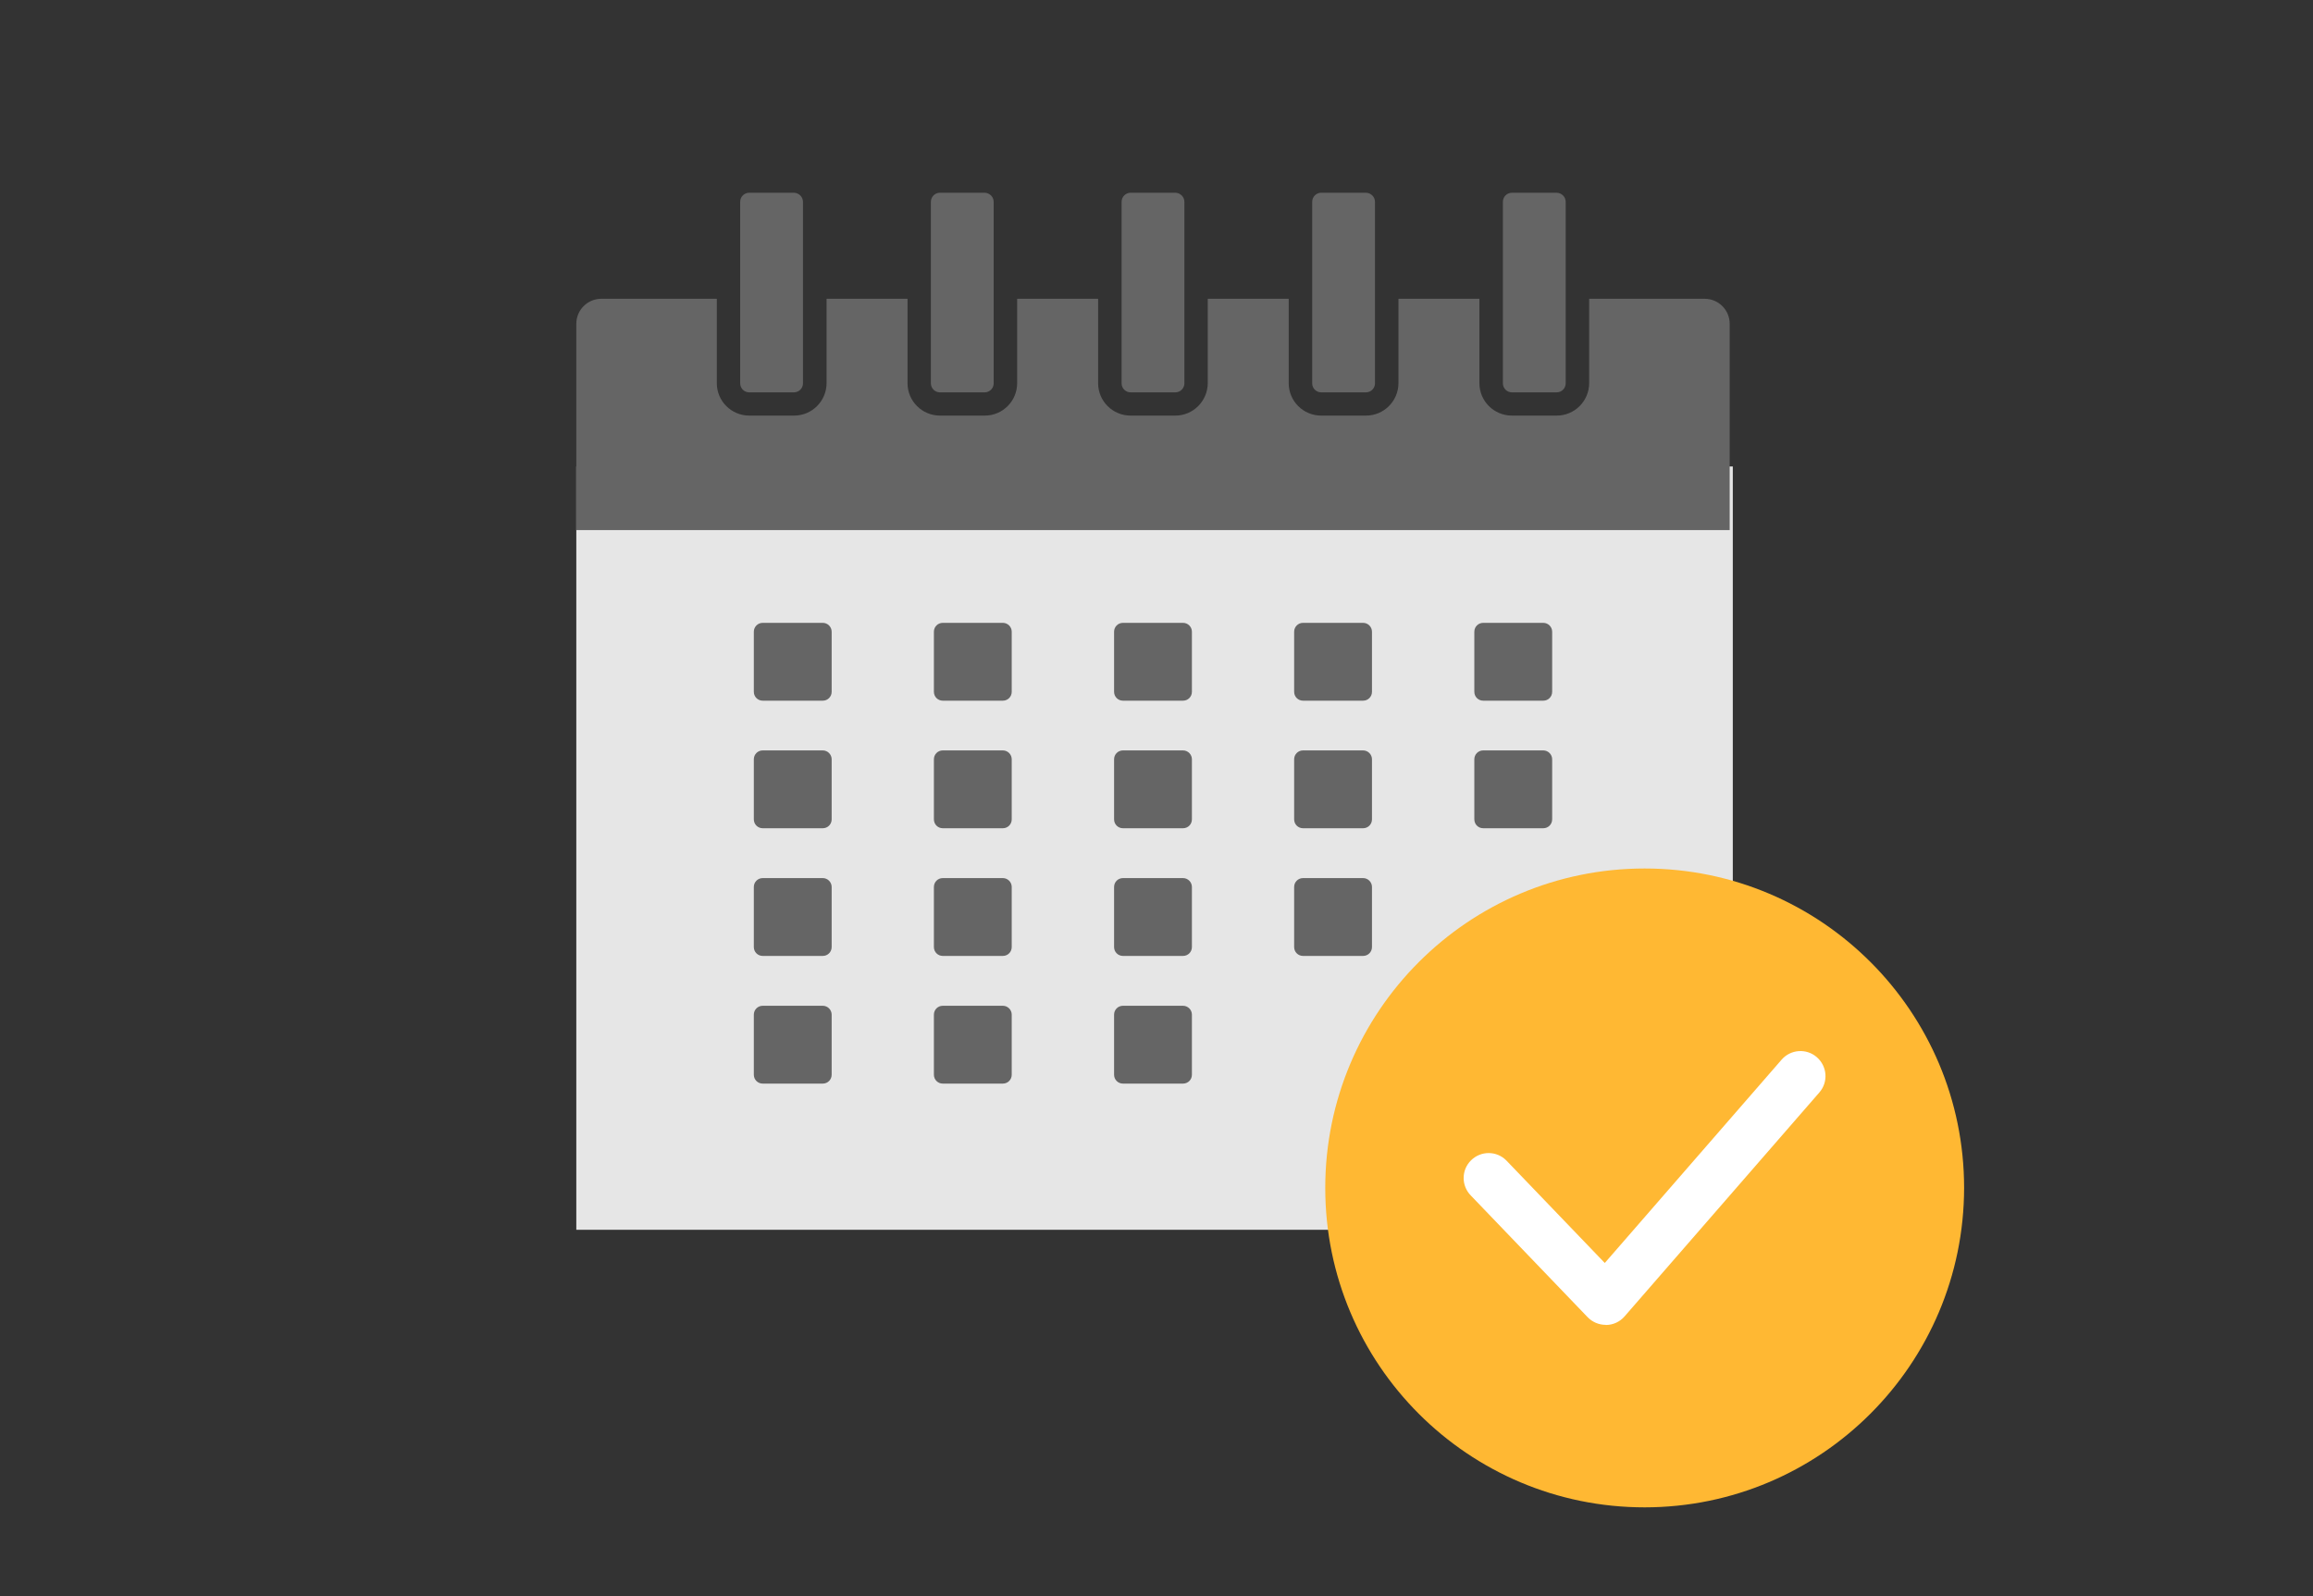
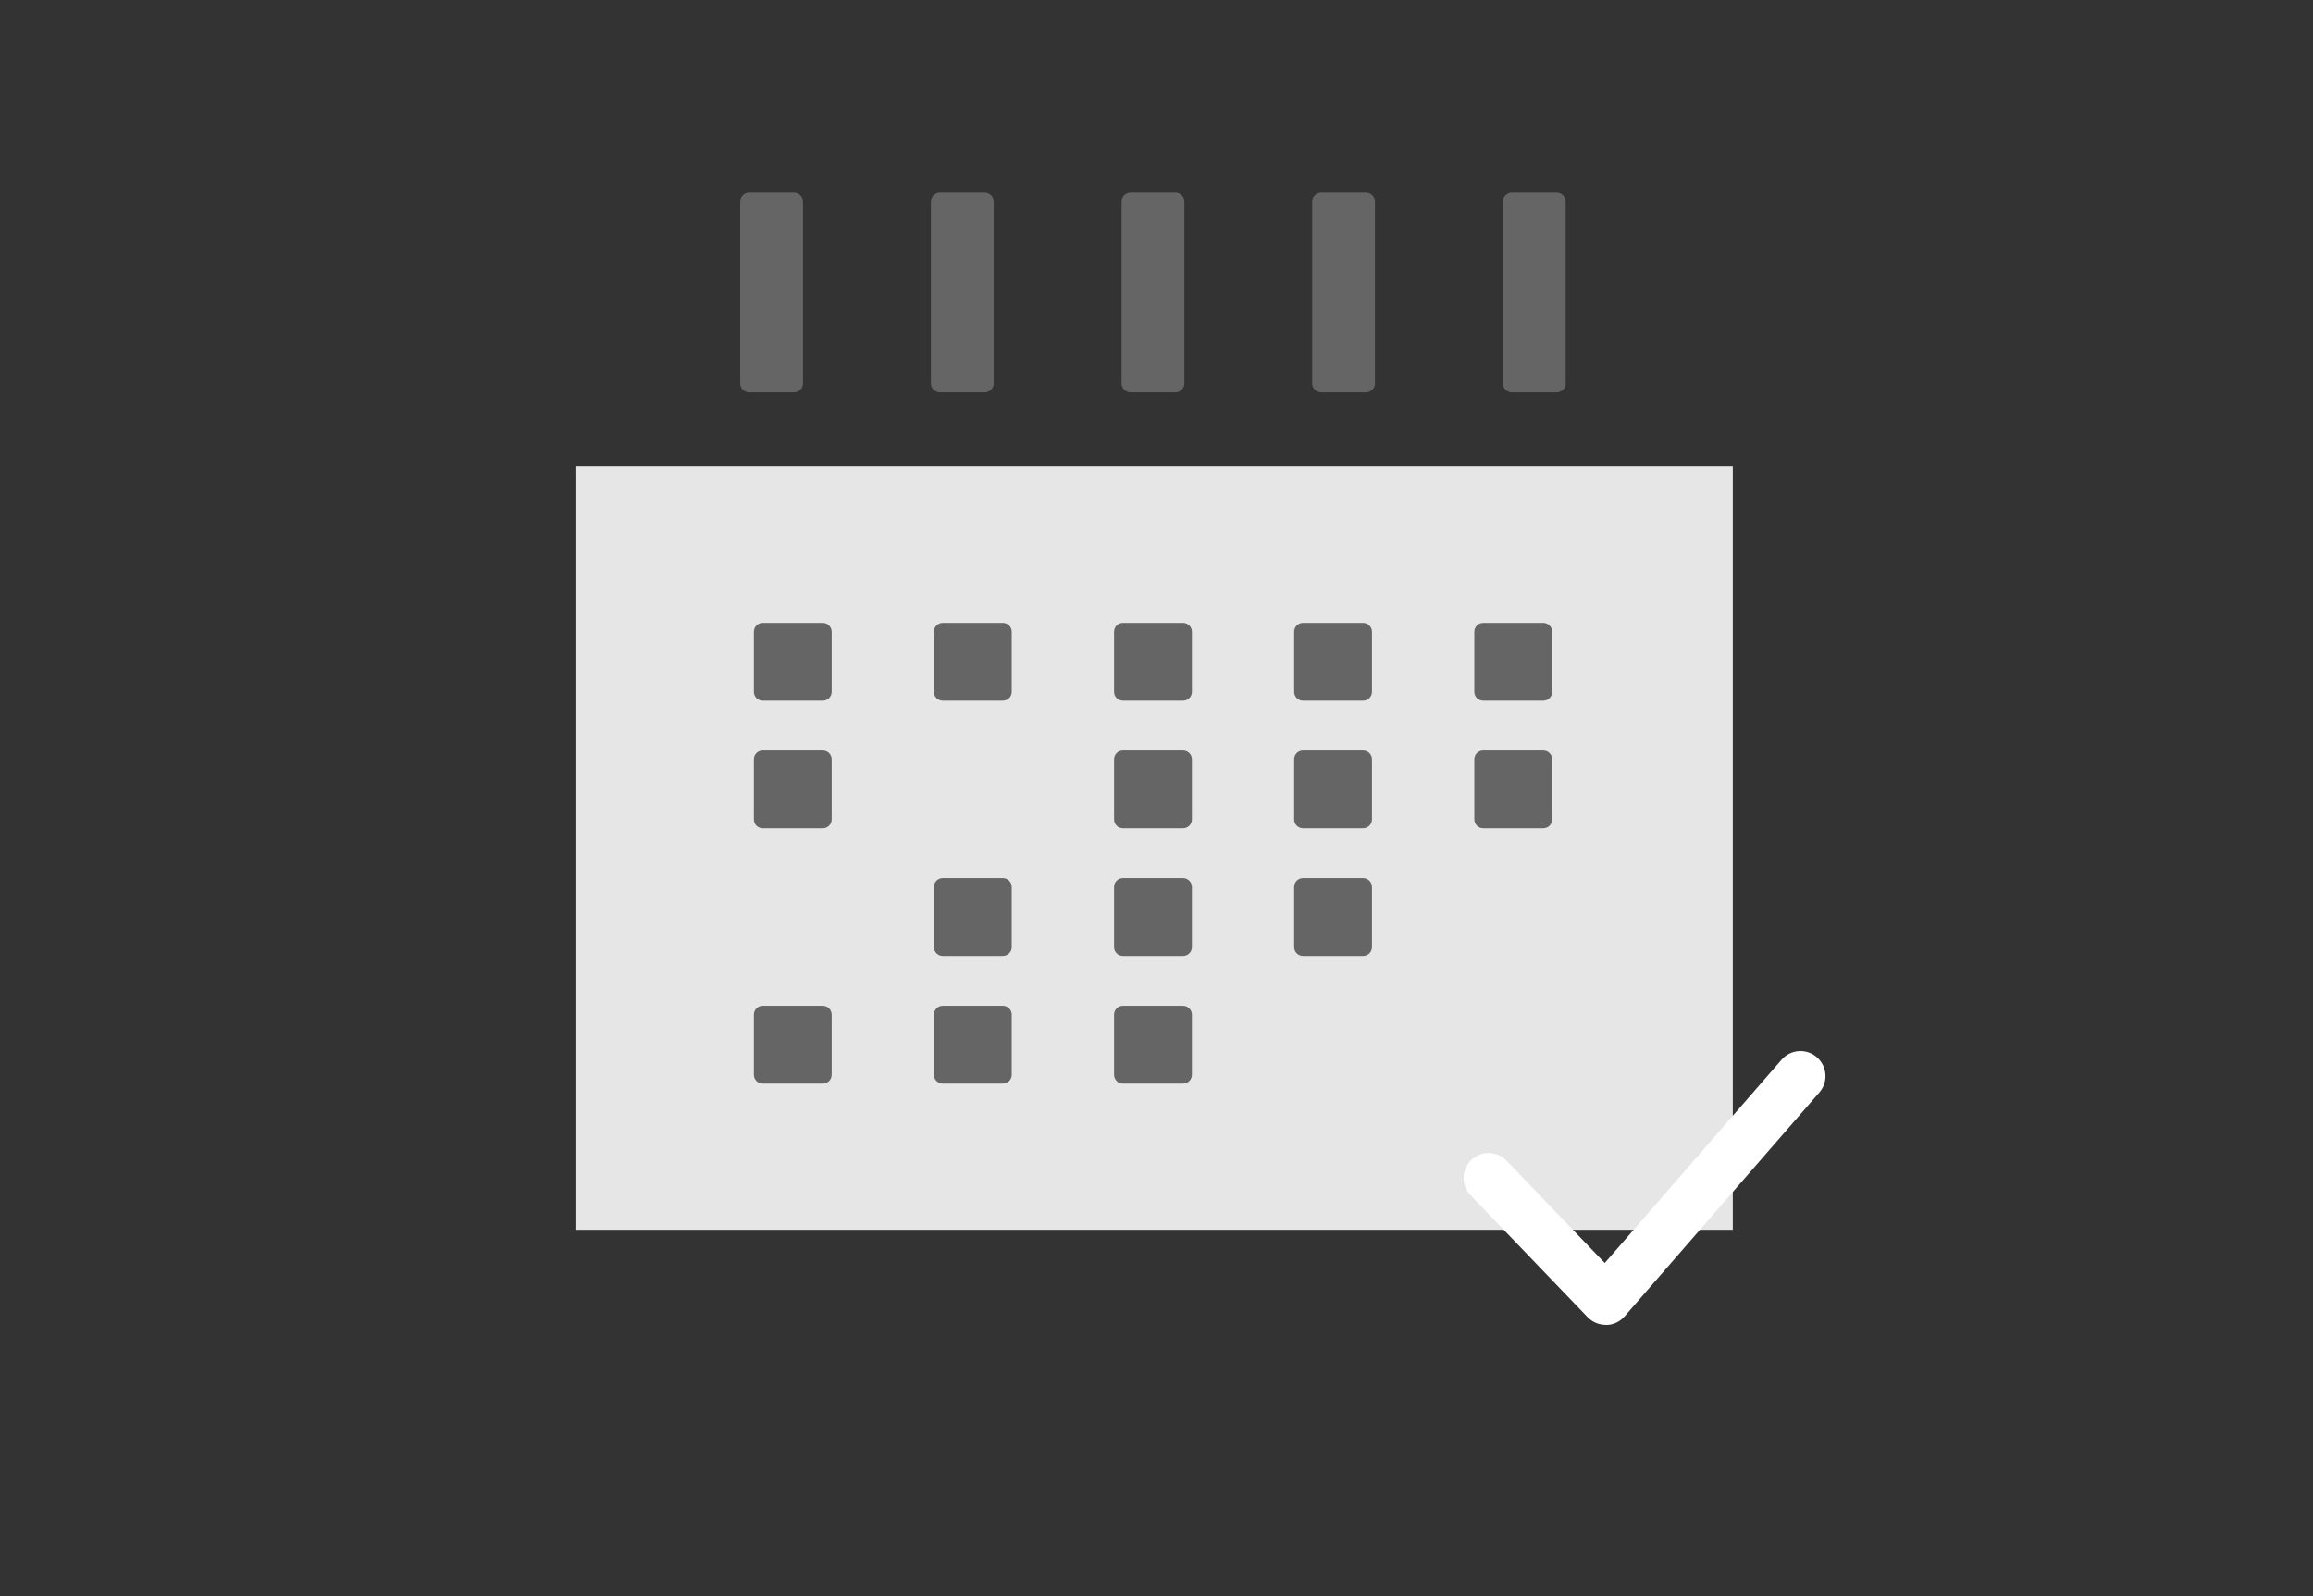
<svg xmlns="http://www.w3.org/2000/svg" id="_レイヤー_2" data-name="レイヤー 2" width="200" height="138" viewBox="0 0 200 138">
  <rect x="0" y="0" width="200" height="138" fill="#333333" stroke="none" />
  <defs>
    <style>
      .cls-1 {
        fill: none;
      }

      .cls-1, .cls-2, .cls-3, .cls-4, .cls-5 {
        stroke-width: 0px;
      }

      .cls-2 {
        fill: #e6e6e6;
      }

      .cls-3 {
        fill: #fff;
      }

      .cls-4 {
        fill: #ffb833;
      }

      .cls-5 {
        fill: #656565;
      }
    </style>
  </defs>
  <g id="_レイヤー_2-2" data-name=" レイヤー 2">
    <g>
      <g id="_レイヤー_1-2" data-name=" レイヤー 1-2">
        <g id="_グループ_427" data-name=" グループ 427">
          <g id="_長方形_267" data-name=" 長方形 267">
            <rect class="cls-2" x="49.832" y="40.335" width="100" height="66" />
          </g>
          <g id="_パス_1725" data-name=" パス 1725">
            <path class="cls-5" d="M71.142,60.585h-5.19c-.43,0-.77-.34-.77-.77h0v-5.19c0-.43.34-.77.77-.77h5.19c.43,0,.77.35.77.77h0v5.19c0,.43-.34.77-.77.77h0" />
          </g>
          <g id="_パス_1726" data-name=" パス 1726">
            <path class="cls-5" d="M71.142,71.615h-5.19c-.43,0-.77-.34-.77-.77h0v-5.19c0-.43.34-.77.77-.77h5.19c.43,0,.77.35.77.77h0v5.19c0,.43-.34.77-.77.77h0" />
          </g>
          <g id="_パス_1727" data-name=" パス 1727">
-             <path class="cls-5" d="M71.142,82.655h-5.19c-.43,0-.77-.34-.77-.77h0v-5.19c0-.43.34-.77.77-.77h5.19c.43,0,.77.35.77.77h0v5.19c0,.43-.34.77-.77.77h0" />
-           </g>
+             </g>
          <g id="_パス_1728" data-name=" パス 1728">
            <path class="cls-5" d="M71.142,93.695h-5.19c-.43,0-.77-.34-.77-.77h0v-5.19c0-.43.34-.77.77-.77h5.19c.43,0,.77.35.77.77h0v5.19c0,.43-.34.77-.77.77h0" />
          </g>
          <g id="_パス_1729" data-name=" パス 1729">
            <path class="cls-5" d="M86.712,60.585h-5.19c-.43,0-.77-.34-.77-.77h0v-5.19c0-.43.34-.77.77-.77h5.19c.43,0,.77.35.77.77h0v5.19c0,.43-.34.77-.77.77h0" />
          </g>
          <g id="_パス_1730" data-name=" パス 1730">
-             <path class="cls-5" d="M86.712,71.615h-5.19c-.43,0-.77-.34-.77-.77h0v-5.19c0-.43.34-.77.77-.77h5.19c.43,0,.77.35.77.77h0v5.19c0,.43-.34.77-.77.77h0" />
-           </g>
+             </g>
          <g id="_パス_1731" data-name=" パス 1731">
            <path class="cls-5" d="M86.712,82.655h-5.19c-.43,0-.77-.34-.77-.77h0v-5.19c0-.43.34-.77.77-.77h5.19c.43,0,.77.35.77.77h0v5.19c0,.43-.34.77-.77.77h0" />
          </g>
          <g id="_パス_1732" data-name=" パス 1732">
            <path class="cls-5" d="M86.712,93.695h-5.19c-.43,0-.77-.34-.77-.77h0v-5.19c0-.43.34-.77.77-.77h5.19c.43,0,.77.35.77.77h0v5.19c0,.43-.34.77-.77.77h0" />
          </g>
          <g id="_パス_1733" data-name=" パス 1733">
            <path class="cls-5" d="M102.292,60.585h-5.19c-.43,0-.77-.34-.77-.77h0v-5.19c0-.43.34-.77.77-.77h5.19c.43,0,.77.35.77.77h0v5.19c0,.43-.34.77-.77.77h0" />
          </g>
          <g id="_パス_1734" data-name=" パス 1734">
            <path class="cls-5" d="M102.292,71.615h-5.19c-.43,0-.77-.34-.77-.77h0v-5.19c0-.43.34-.77.77-.77h5.19c.43,0,.77.35.77.77h0v5.19c0,.43-.34.77-.77.77h0" />
          </g>
          <g id="_パス_1735" data-name=" パス 1735">
            <path class="cls-5" d="M102.292,82.655h-5.19c-.43,0-.77-.34-.77-.77h0v-5.19c0-.43.34-.77.77-.77h5.19c.43,0,.77.35.77.77h0v5.19c0,.43-.34.77-.77.77h0" />
          </g>
          <g id="_パス_1736" data-name=" パス 1736">
            <path class="cls-5" d="M102.292,93.695h-5.19c-.43,0-.77-.34-.77-.77h0v-5.19c0-.43.34-.77.77-.77h5.19c.43,0,.77.35.77.77h0v5.19c0,.43-.34.77-.77.77h0" />
          </g>
          <g id="_パス_1737" data-name=" パス 1737">
            <path class="cls-5" d="M117.862,60.585h-5.19c-.43,0-.77-.34-.77-.77h0v-5.19c0-.43.34-.77.77-.77h5.19c.43,0,.77.35.77.77h0v5.19c0,.43-.34.77-.77.77h0" />
          </g>
          <g id="_パス_1738" data-name=" パス 1738">
            <path class="cls-5" d="M117.862,71.615h-5.19c-.43,0-.77-.34-.77-.77h0v-5.19c0-.43.34-.77.77-.77h5.19c.43,0,.77.35.77.77h0v5.19c0,.43-.34.77-.77.77h0" />
          </g>
          <g id="_パス_1739" data-name=" パス 1739">
            <path class="cls-5" d="M117.862,82.655h-5.19c-.43,0-.77-.34-.77-.77h0v-5.19c0-.43.34-.77.77-.77h5.19c.43,0,.77.35.77.77h0v5.19c0,.43-.34.77-.77.77h0" />
          </g>
          <g id="_パス_1740" data-name=" パス 1740">
            <path class="cls-5" d="M133.442,60.585h-5.19c-.43,0-.77-.34-.77-.77h0v-5.19c0-.43.34-.77.77-.77h5.19c.43,0,.77.35.77.77h0v5.19c0,.43-.34.77-.77.77h0" />
          </g>
          <g id="_パス_1741" data-name=" パス 1741">
            <path class="cls-5" d="M133.442,71.615h-5.19c-.43,0-.77-.34-.77-.77h0v-5.19c0-.43.34-.77.77-.77h5.19c.43,0,.77.35.77.77h0v5.19c0,.43-.34.77-.77.77h0" />
          </g>
          <g id="_パス_1742" data-name=" パス 1742">
            <path class="cls-5" d="M130.732,33.925h3.87c.43,0,.78-.35.78-.78v-15.69c0-.43-.35-.78-.78-.79h-3.87c-.43,0-.78.35-.78.79v15.69c0,.43.35.78.78.78" />
          </g>
          <g id="_パス_1743" data-name=" パス 1743">
            <path class="cls-5" d="M114.242,33.925h3.87c.43,0,.78-.35.78-.78v-15.69c0-.43-.35-.78-.78-.79h-3.87c-.43,0-.78.35-.78.79v15.69c0,.43.35.78.78.78" />
          </g>
          <g id="_パス_1744" data-name=" パス 1744">
            <path class="cls-5" d="M97.762,33.925h3.87c.43,0,.78-.35.78-.78v-15.69c0-.43-.35-.78-.78-.79h-3.87c-.43,0-.78.35-.78.79v15.69c0,.43.35.78.78.78" />
          </g>
          <g id="_パス_1745" data-name=" パス 1745">
            <path class="cls-5" d="M81.272,33.925h3.87c.43,0,.78-.35.78-.78v-15.69c0-.43-.35-.78-.78-.79h-3.87c-.43,0-.78.35-.78.79v15.69c0,.43.35.78.78.78" />
          </g>
          <g id="_前面オブジェクトで型抜き_5" data-name=" 前面オブジェクトで型抜き 5">
-             <path class="cls-5" d="M149.552,45.835H49.832v-17.84c0-1.19.97-2.16,2.16-2.16h9.99v7.3c0,1.55,1.26,2.8,2.81,2.8h3.87c1.55,0,2.8-1.25,2.81-2.8v-7.3h7v7.3c0,1.55,1.26,2.8,2.81,2.8h3.87c1.55,0,2.8-1.26,2.8-2.81v-7.29h7v7.3c0,1.55,1.26,2.8,2.81,2.8h3.87c1.54,0,2.79-1.26,2.8-2.8v-7.3h7v7.3c0,1.55,1.26,2.8,2.81,2.8h3.87c1.55,0,2.8-1.25,2.81-2.8v-7.3h7v7.3c0,1.55,1.26,2.8,2.81,2.8h3.87c1.55,0,2.8-1.25,2.81-2.8v-7.3h9.99c1.19,0,2.16.97,2.16,2.16v17.84h-.01Z" />
-           </g>
+             </g>
          <g id="_パス_1747" data-name=" パス 1747">
            <path class="cls-5" d="M64.782,33.925h3.87c.43,0,.78-.35.78-.78v-15.69c0-.43-.35-.78-.78-.79h-3.87c-.43,0-.78.35-.78.79v15.69c0,.43.35.78.78.78" />
          </g>
          <g id="_パス_1748" data-name=" パス 1748">
-             <path class="cls-4" d="M142.212,130.335c-15.26,0-27.62-12.37-27.62-27.62s12.37-27.62,27.62-27.62,27.62,12.37,27.62,27.62c-.02,15.25-12.38,27.61-27.62,27.62" />
-           </g>
+             </g>
          <g id="_パス_1749" data-name=" パス 1749">
            <path class="cls-3" d="M138.842,114.555c-.59,0-1.15-.24-1.56-.66l-10.1-10.52c-.84-.85-.83-2.22.02-3.05.85-.84,2.22-.83,3.05.02l.04.04,8.47,8.82,15.29-17.58c.78-.9,2.15-1,3.05-.21s1,2.15.21,3.05h0l-16.84,19.36c-.4.46-.97.73-1.58.74h-.05v-.01Z" />
          </g>
          <g id="_長方形_266" data-name=" 長方形 266">
            <rect class="cls-1" x="49.832" y="16.665" width="120" height="113.67" />
          </g>
        </g>
      </g>
      <rect class="cls-1" width="200" height="138" />
    </g>
  </g>
</svg>